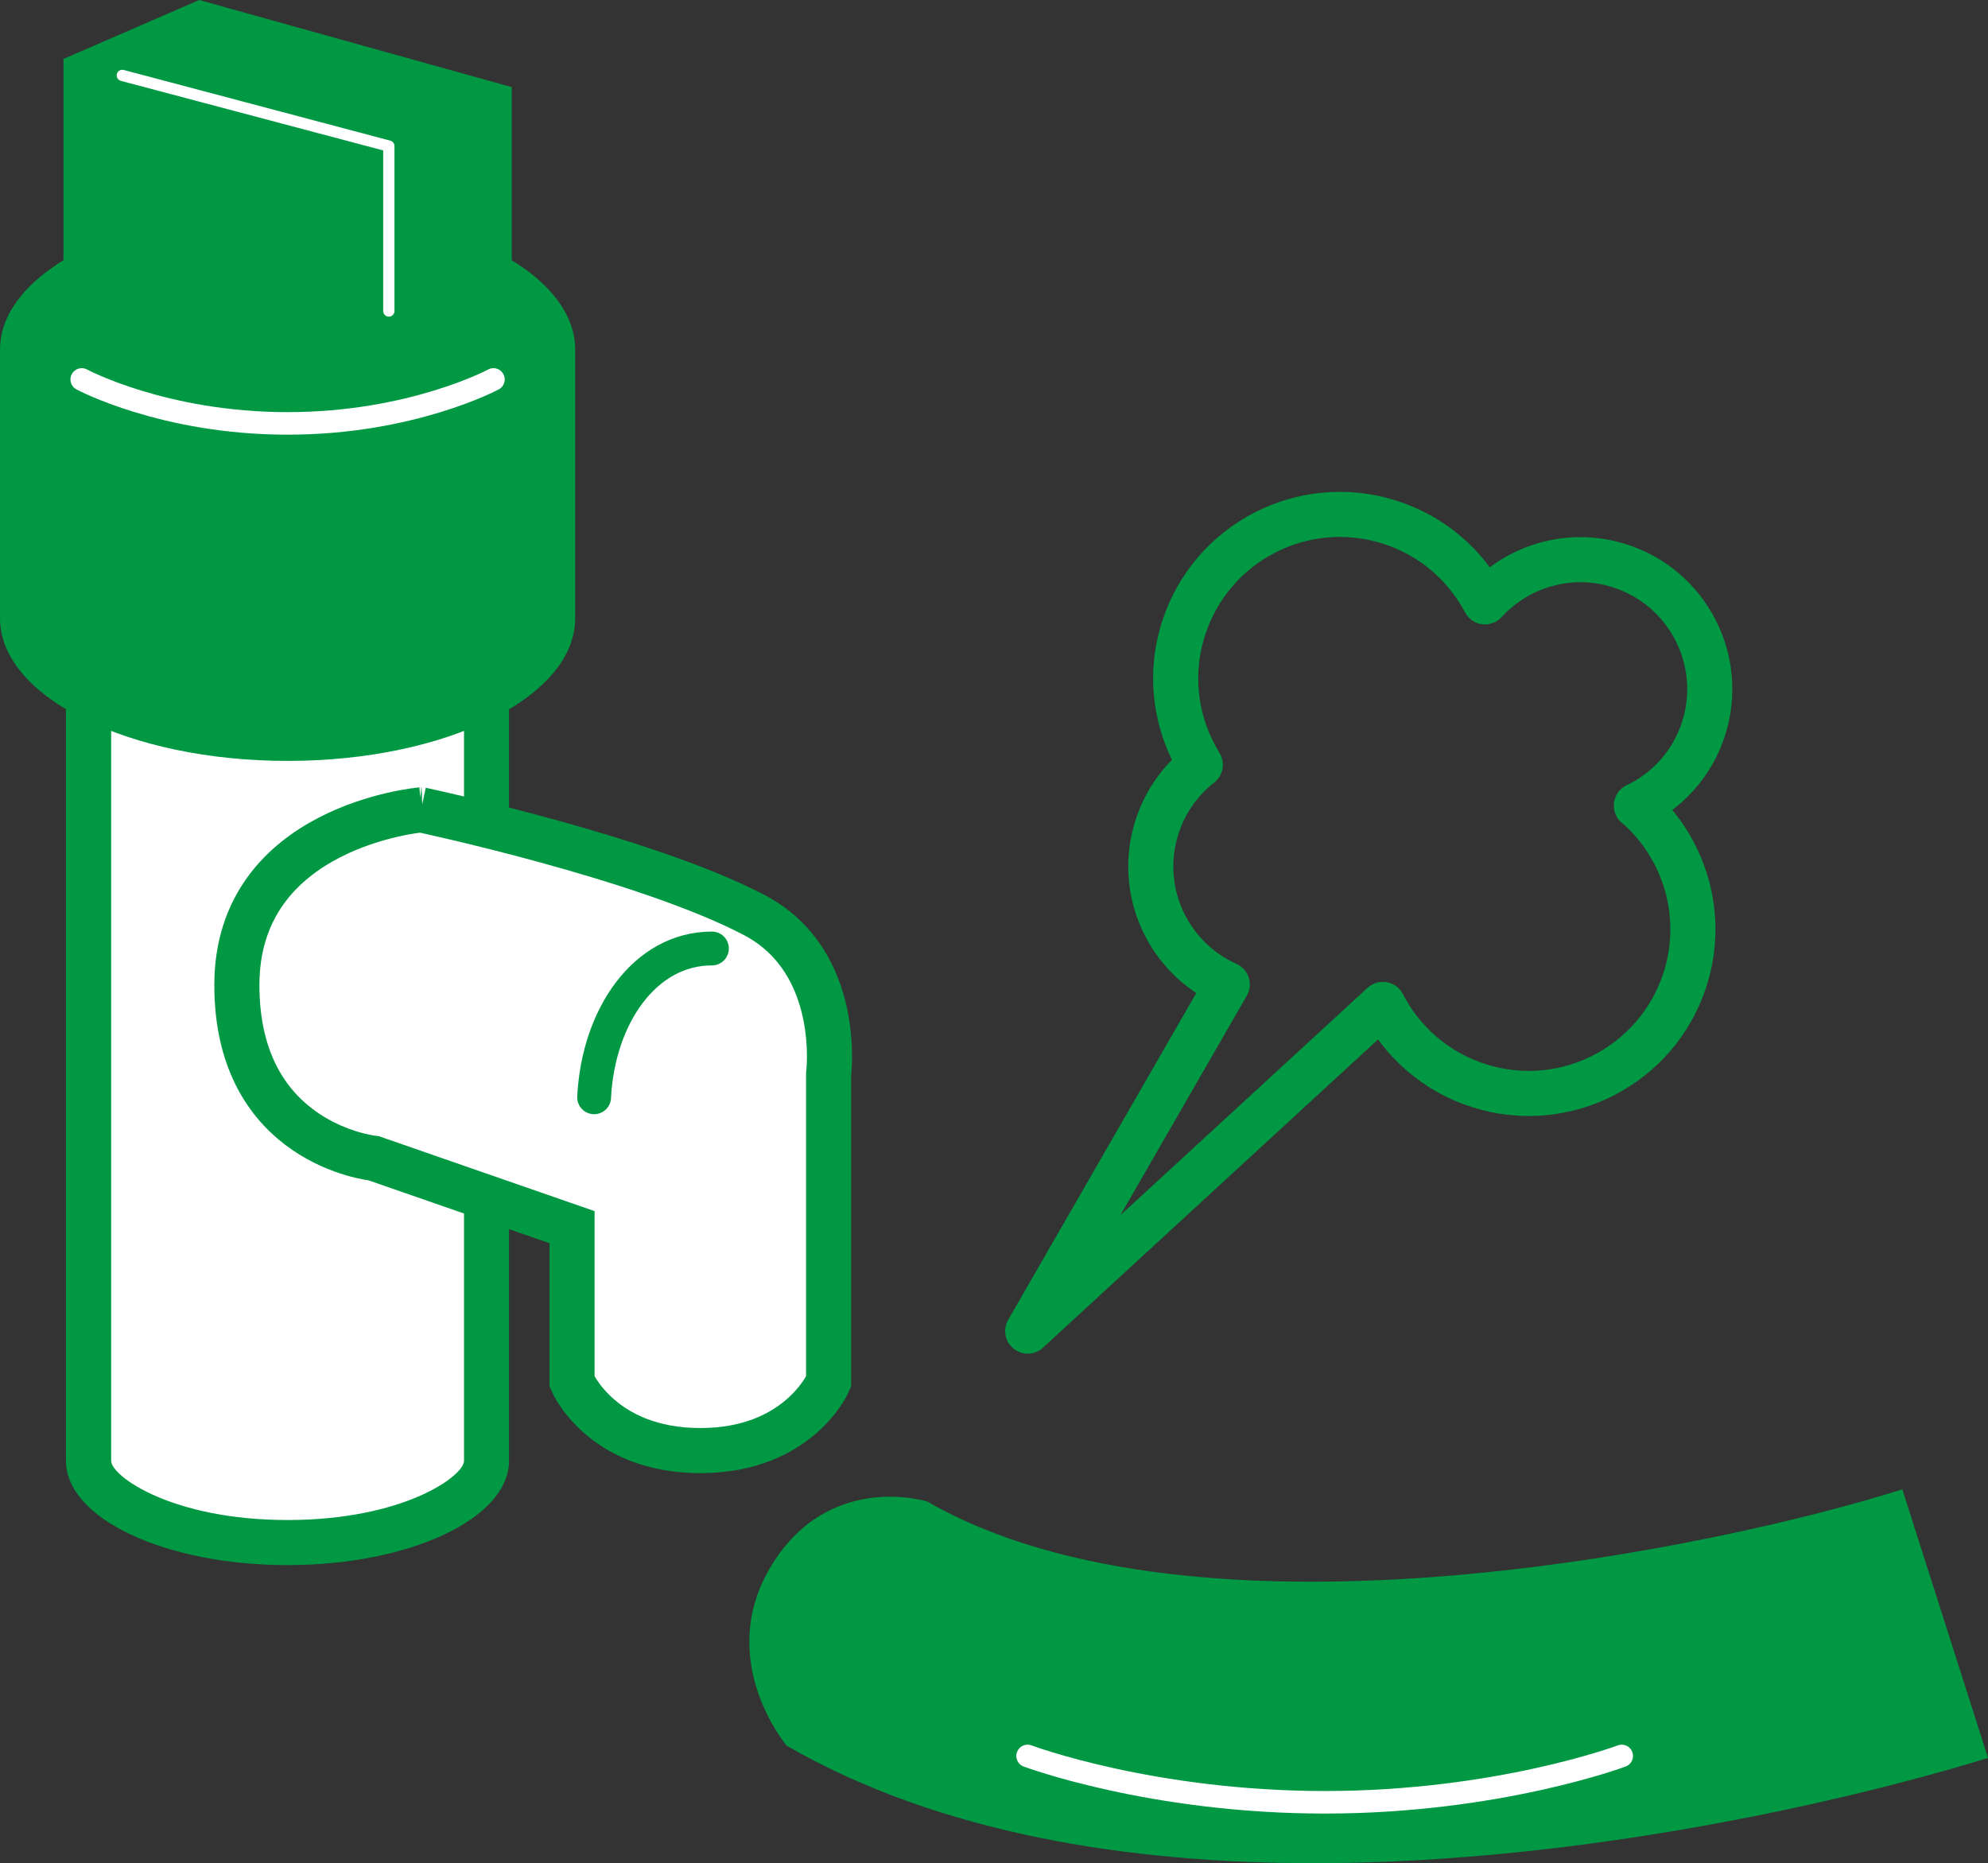
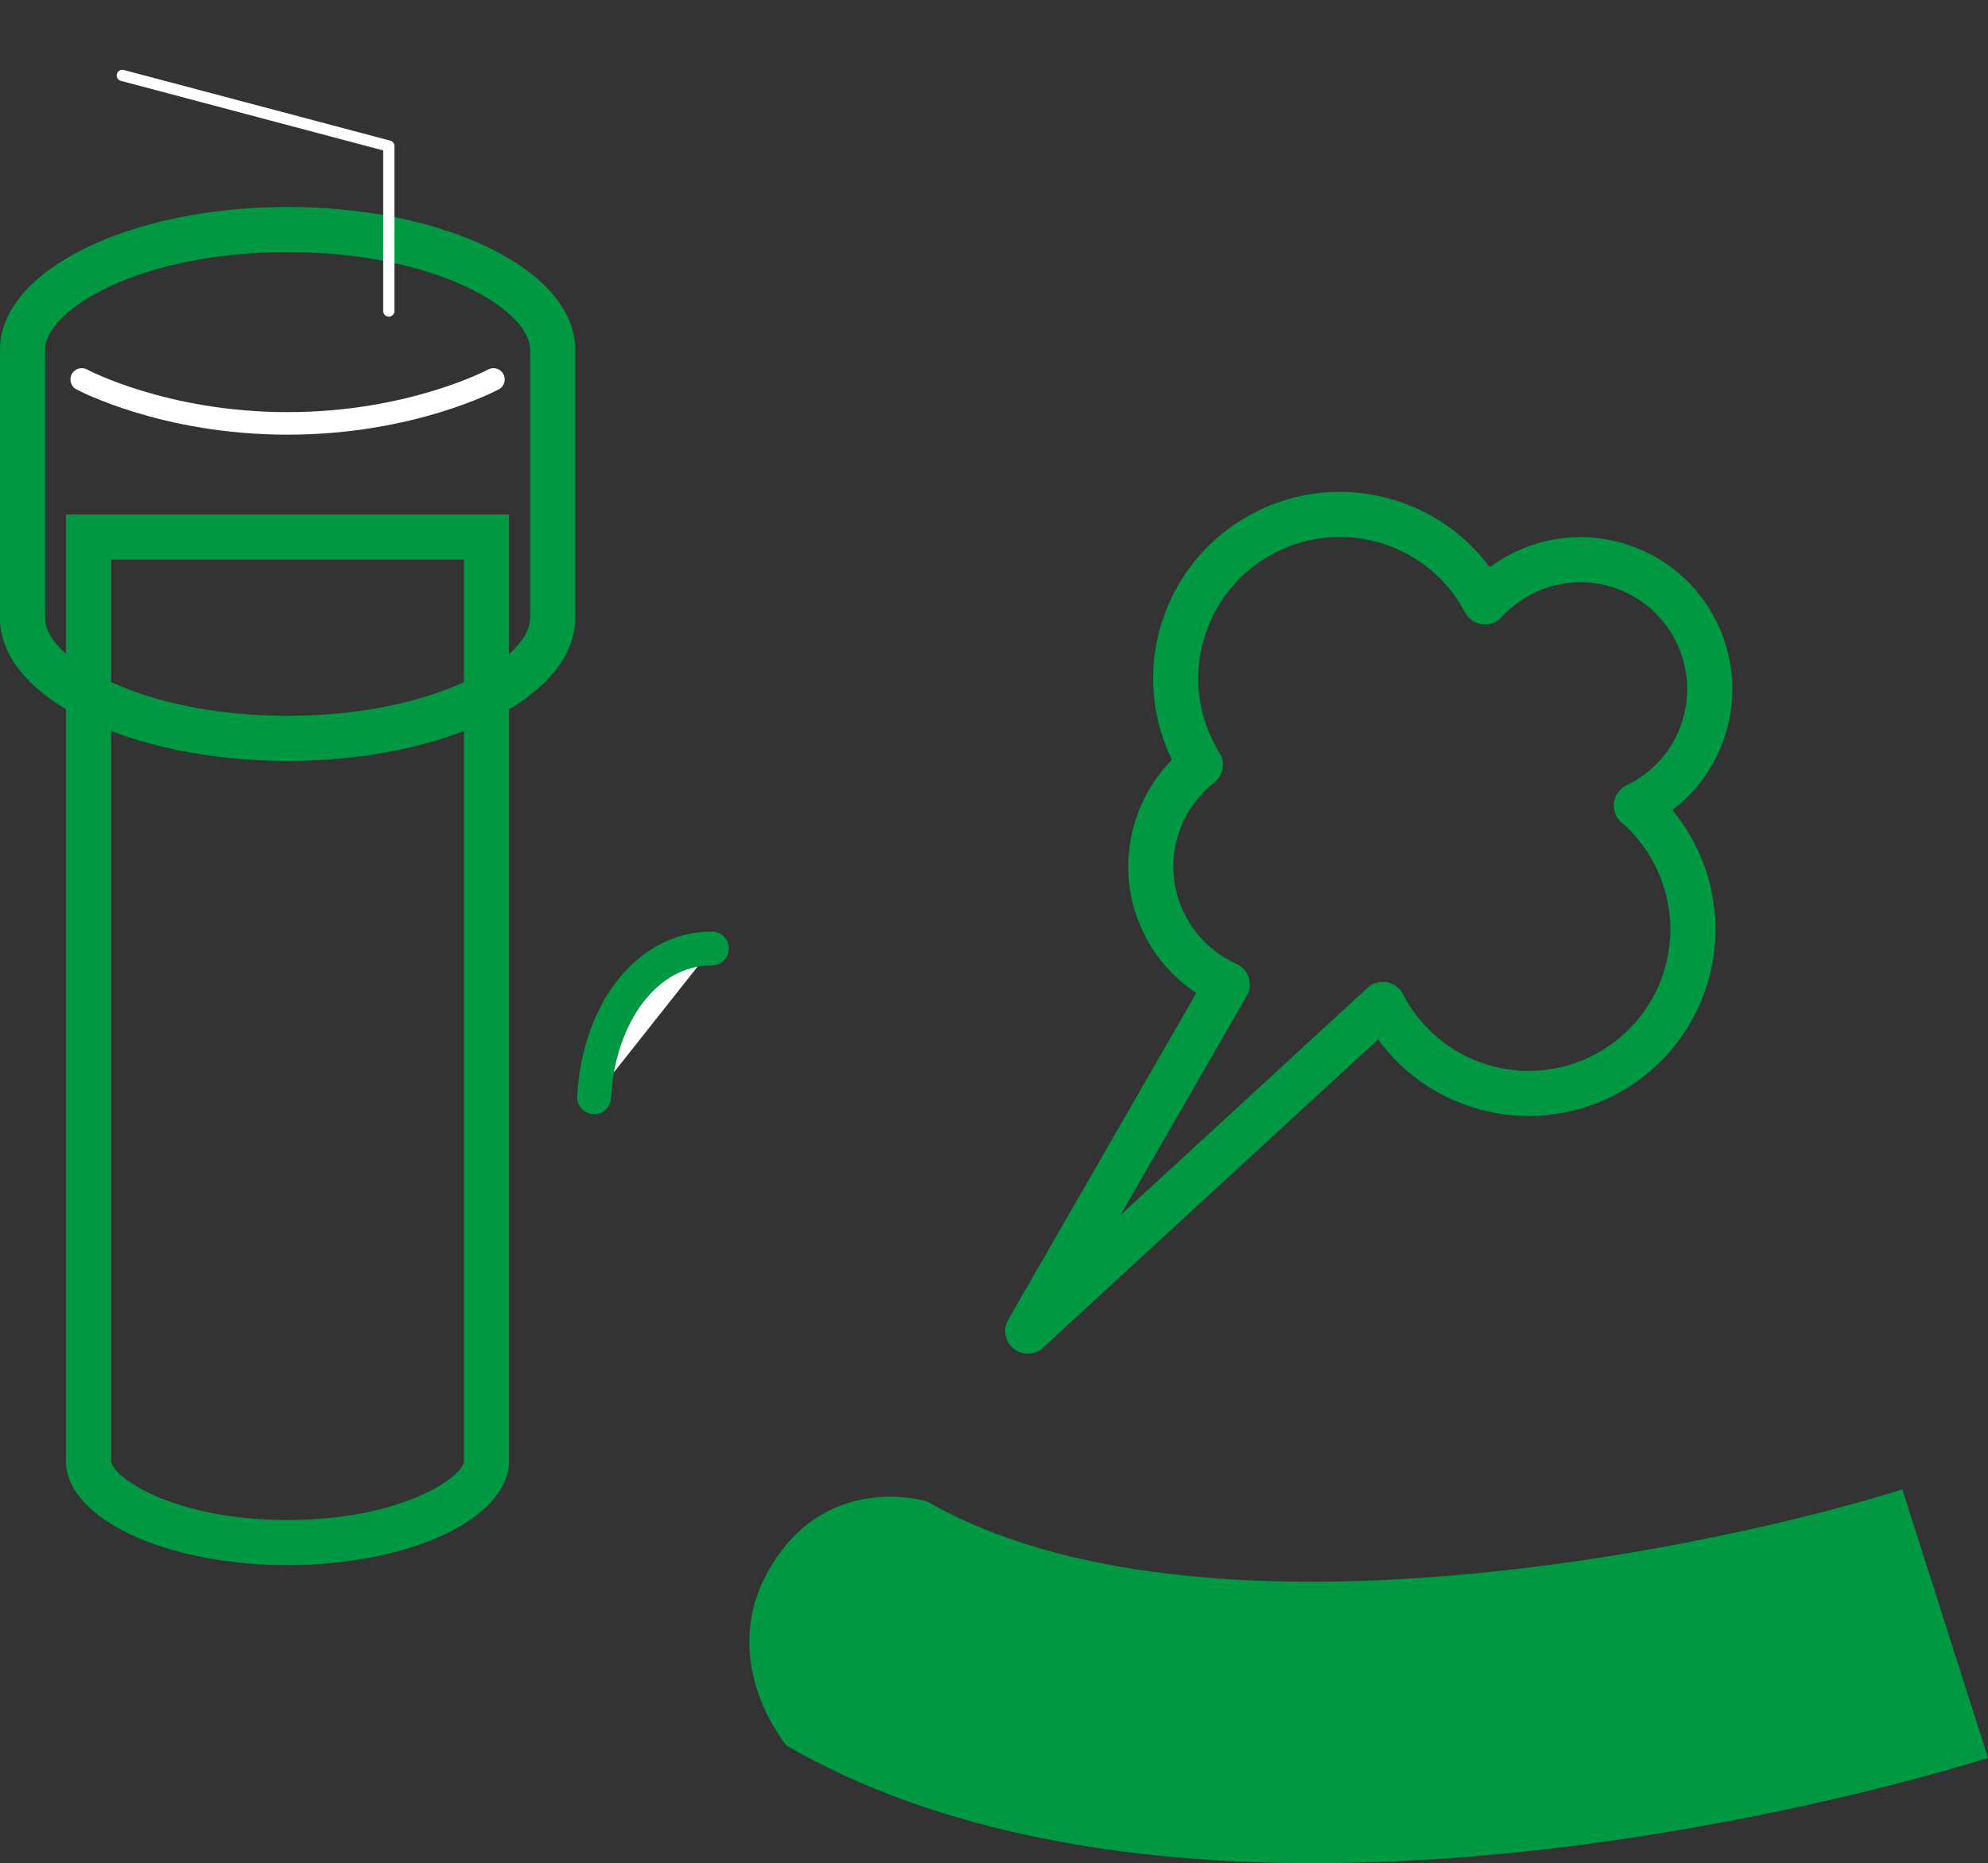
<svg xmlns="http://www.w3.org/2000/svg" id="_レイヤー_2" data-name="レイヤー 2" viewBox="0 0 176.34 165.28">
  <rect x="0" y="0" width="176.34" height="165.28" fill="#333333" stroke="none" />
  <defs>
    <style>
      .cls-1, .cls-2, .cls-3 {
        fill: #fff;
      }

      .cls-1, .cls-3, .cls-4 {
        stroke-miterlimit: 10;
      }

      .cls-1, .cls-3, .cls-5 {
        stroke: #009843;
      }

      .cls-1, .cls-5 {
        stroke-width: 4px;
      }

      .cls-6, .cls-7, .cls-3, .cls-4 {
        stroke-linecap: round;
      }

      .cls-6, .cls-7, .cls-4 {
        stroke: #fff;
      }

      .cls-6, .cls-7, .cls-5 {
        stroke-linejoin: round;
      }

      .cls-6, .cls-4, .cls-5 {
        fill: none;
      }

      .cls-7, .cls-8 {
        fill: #009843;
      }

      .cls-7, .cls-4 {
        stroke-width: 2px;
      }

      .cls-8, .cls-2 {
        stroke-width: 0px;
      }

      .cls-3 {
        stroke-width: 3px;
      }
    </style>
  </defs>
  <g id="_レイヤー_2-2" data-name="レイヤー 2">
    <g>
      <g>
        <g>
-           <path class="cls-2" d="M25.51,136.85c-10.1,0-17.65-3.83-17.65-7.25V47.64h35.31v81.95c0,3.42-7.55,7.25-17.65,7.25Z" />
          <path class="cls-8" d="M41.16,49.64v79.95c0,1.35-5.38,5.25-15.65,5.25s-15.65-3.9-15.65-5.25V49.64h31.31M45.16,45.64H5.85v83.95c0,5.11,8.8,9.25,19.65,9.25s19.65-4.14,19.65-9.25V45.64h0Z" />
        </g>
        <g>
-           <path class="cls-8" d="M25.51,65.49c-13.85,0-23.51-5.61-23.51-10.65v-23.84c0-5.04,9.65-10.65,23.51-10.65s23.51,5.61,23.51,10.65v23.84c0,5.04-9.65,10.65-23.51,10.65Z" />
          <path class="cls-8" d="M25.51,22.36c13.13,0,21.51,5.12,21.51,8.65v23.84c0,3.53-8.38,8.65-21.51,8.65s-21.51-5.12-21.51-8.65v-23.84c0-3.53,8.38-8.65,21.51-8.65M25.51,18.36C11.42,18.36,0,24.02,0,31.01v23.84c0,6.99,11.42,12.65,25.51,12.65s25.51-5.66,25.51-12.65v-23.84c0-6.99-11.42-12.65-25.51-12.65h0Z" />
        </g>
-         <path class="cls-1" d="M37.37,71.84s-16.36,1.4-16.36,15.55,12.14,15.36,12.14,15.36l17.59,6.11v13.71s2.59,6.11,11.38,6.11,11.38-6.11,11.38-6.11v-27.28s1.29-9.98-6.6-14.12c-9.81-5.14-29.55-9.33-29.55-9.33Z" />
        <path class="cls-3" d="M63.15,84.14c-5.95,0-10.09,6.02-10.45,13.2" />
        <g>
-           <polygon class="cls-8" points="17.67 0 5.63 5.23 5.63 23.86 33.35 31.59 45.39 31.59 45.39 7.73 17.67 0" />
          <polyline class="cls-6" points="34.49 27.59 34.49 12.96 10.85 6.69" />
        </g>
        <path class="cls-4" d="M43.77,33.66s-7.25,3.9-18.26,3.9-18.26-3.9-18.26-3.9" />
      </g>
      <path class="cls-5" d="M145.15,71.47c2.75-1.32,4.97-3.72,5.97-6.86,1.92-6.04-1.42-12.5-7.46-14.42-4.4-1.4-9.01,0-11.94,3.2-1.72-3.26-4.67-5.87-8.46-7.07-7.66-2.44-15.85,1.8-18.29,9.47-1.34,4.21-.65,8.57,1.5,12.05-1.75,1.37-3.13,3.27-3.85,5.55-1.79,5.62.98,11.59,6.24,13.94l-17.7,30.75,31.5-28.98c1.71,3.32,4.69,5.99,8.53,7.21,7.66,2.44,15.85-1.8,18.29-9.47,1.81-5.7-.08-11.69-4.32-15.39Z" />
      <g>
        <path class="cls-8" d="M176.34,155.94c-1.78.57-29.78,9.34-59.81,9.34-16.27,0-33.13-2.57-46.75-10.42,0,0-6.47-7.65-1.33-16.02s13.8-5.64,13.8-5.64c24.23,13.95,70.65,3.95,86.49-1.08" />
-         <path class="cls-7" d="M91.15,155.77s10.96,4.11,26.35,4.11,26.35-4.11,26.35-4.11" />
      </g>
    </g>
  </g>
</svg>